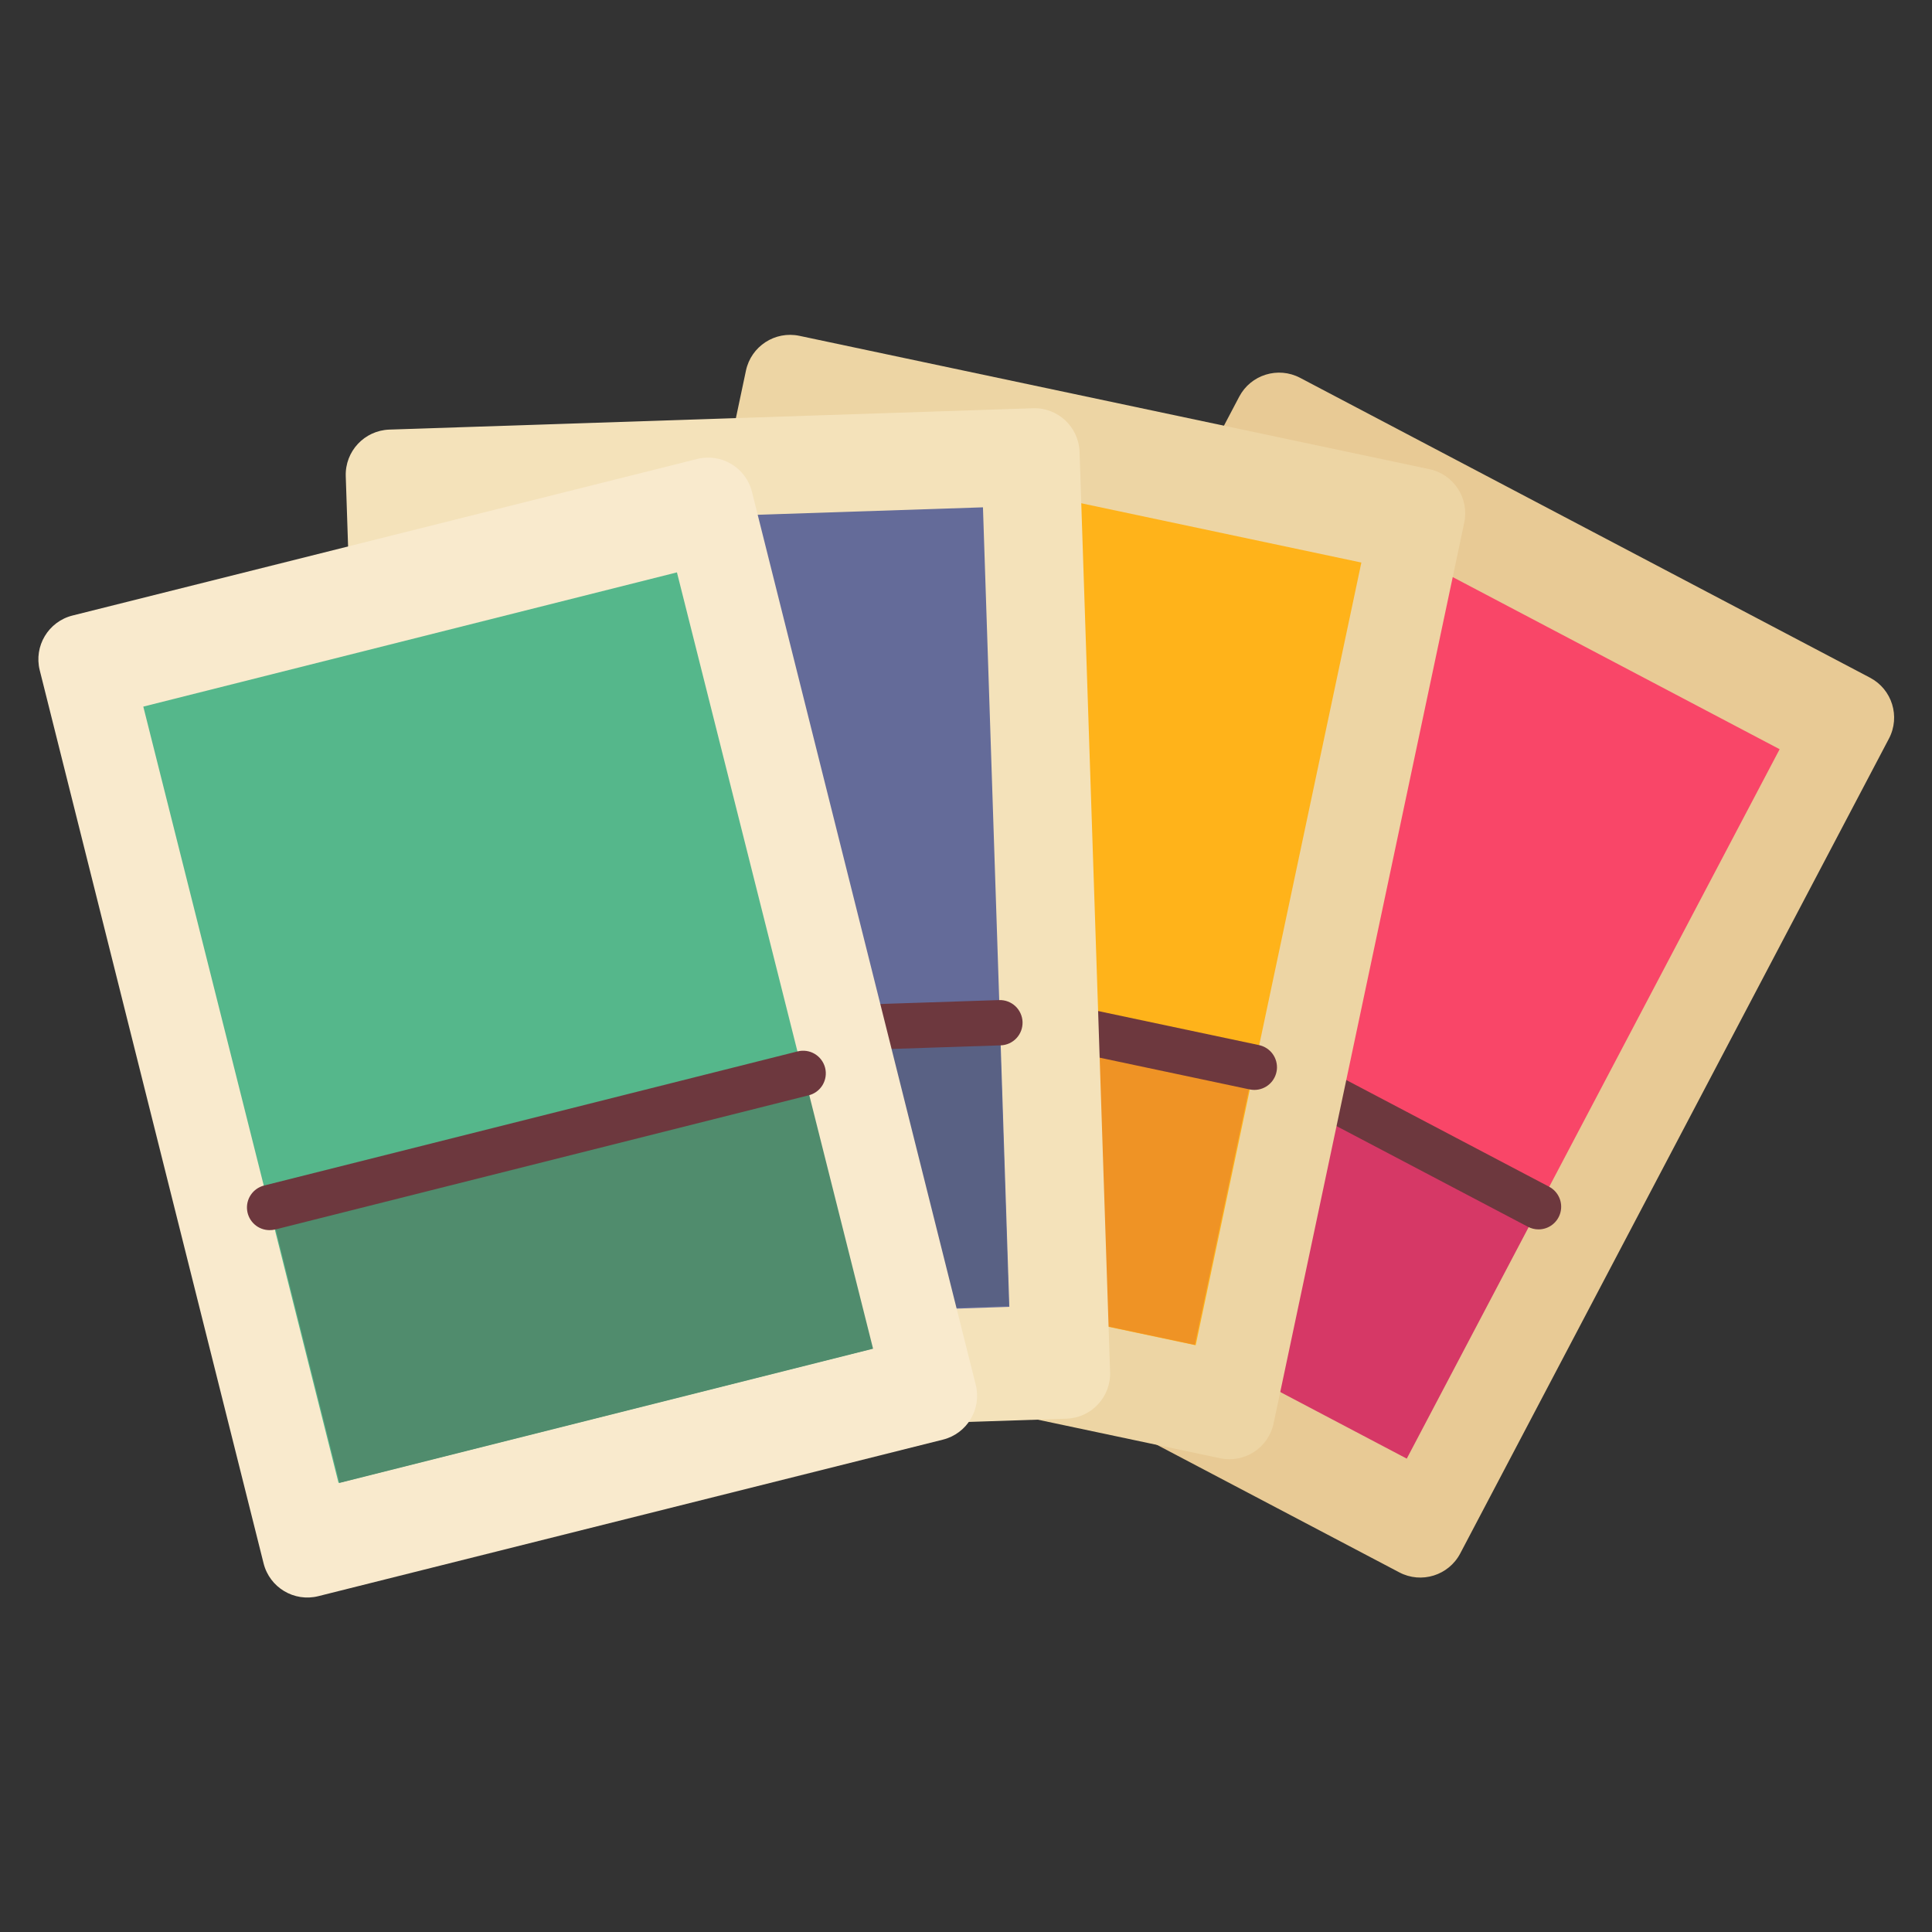
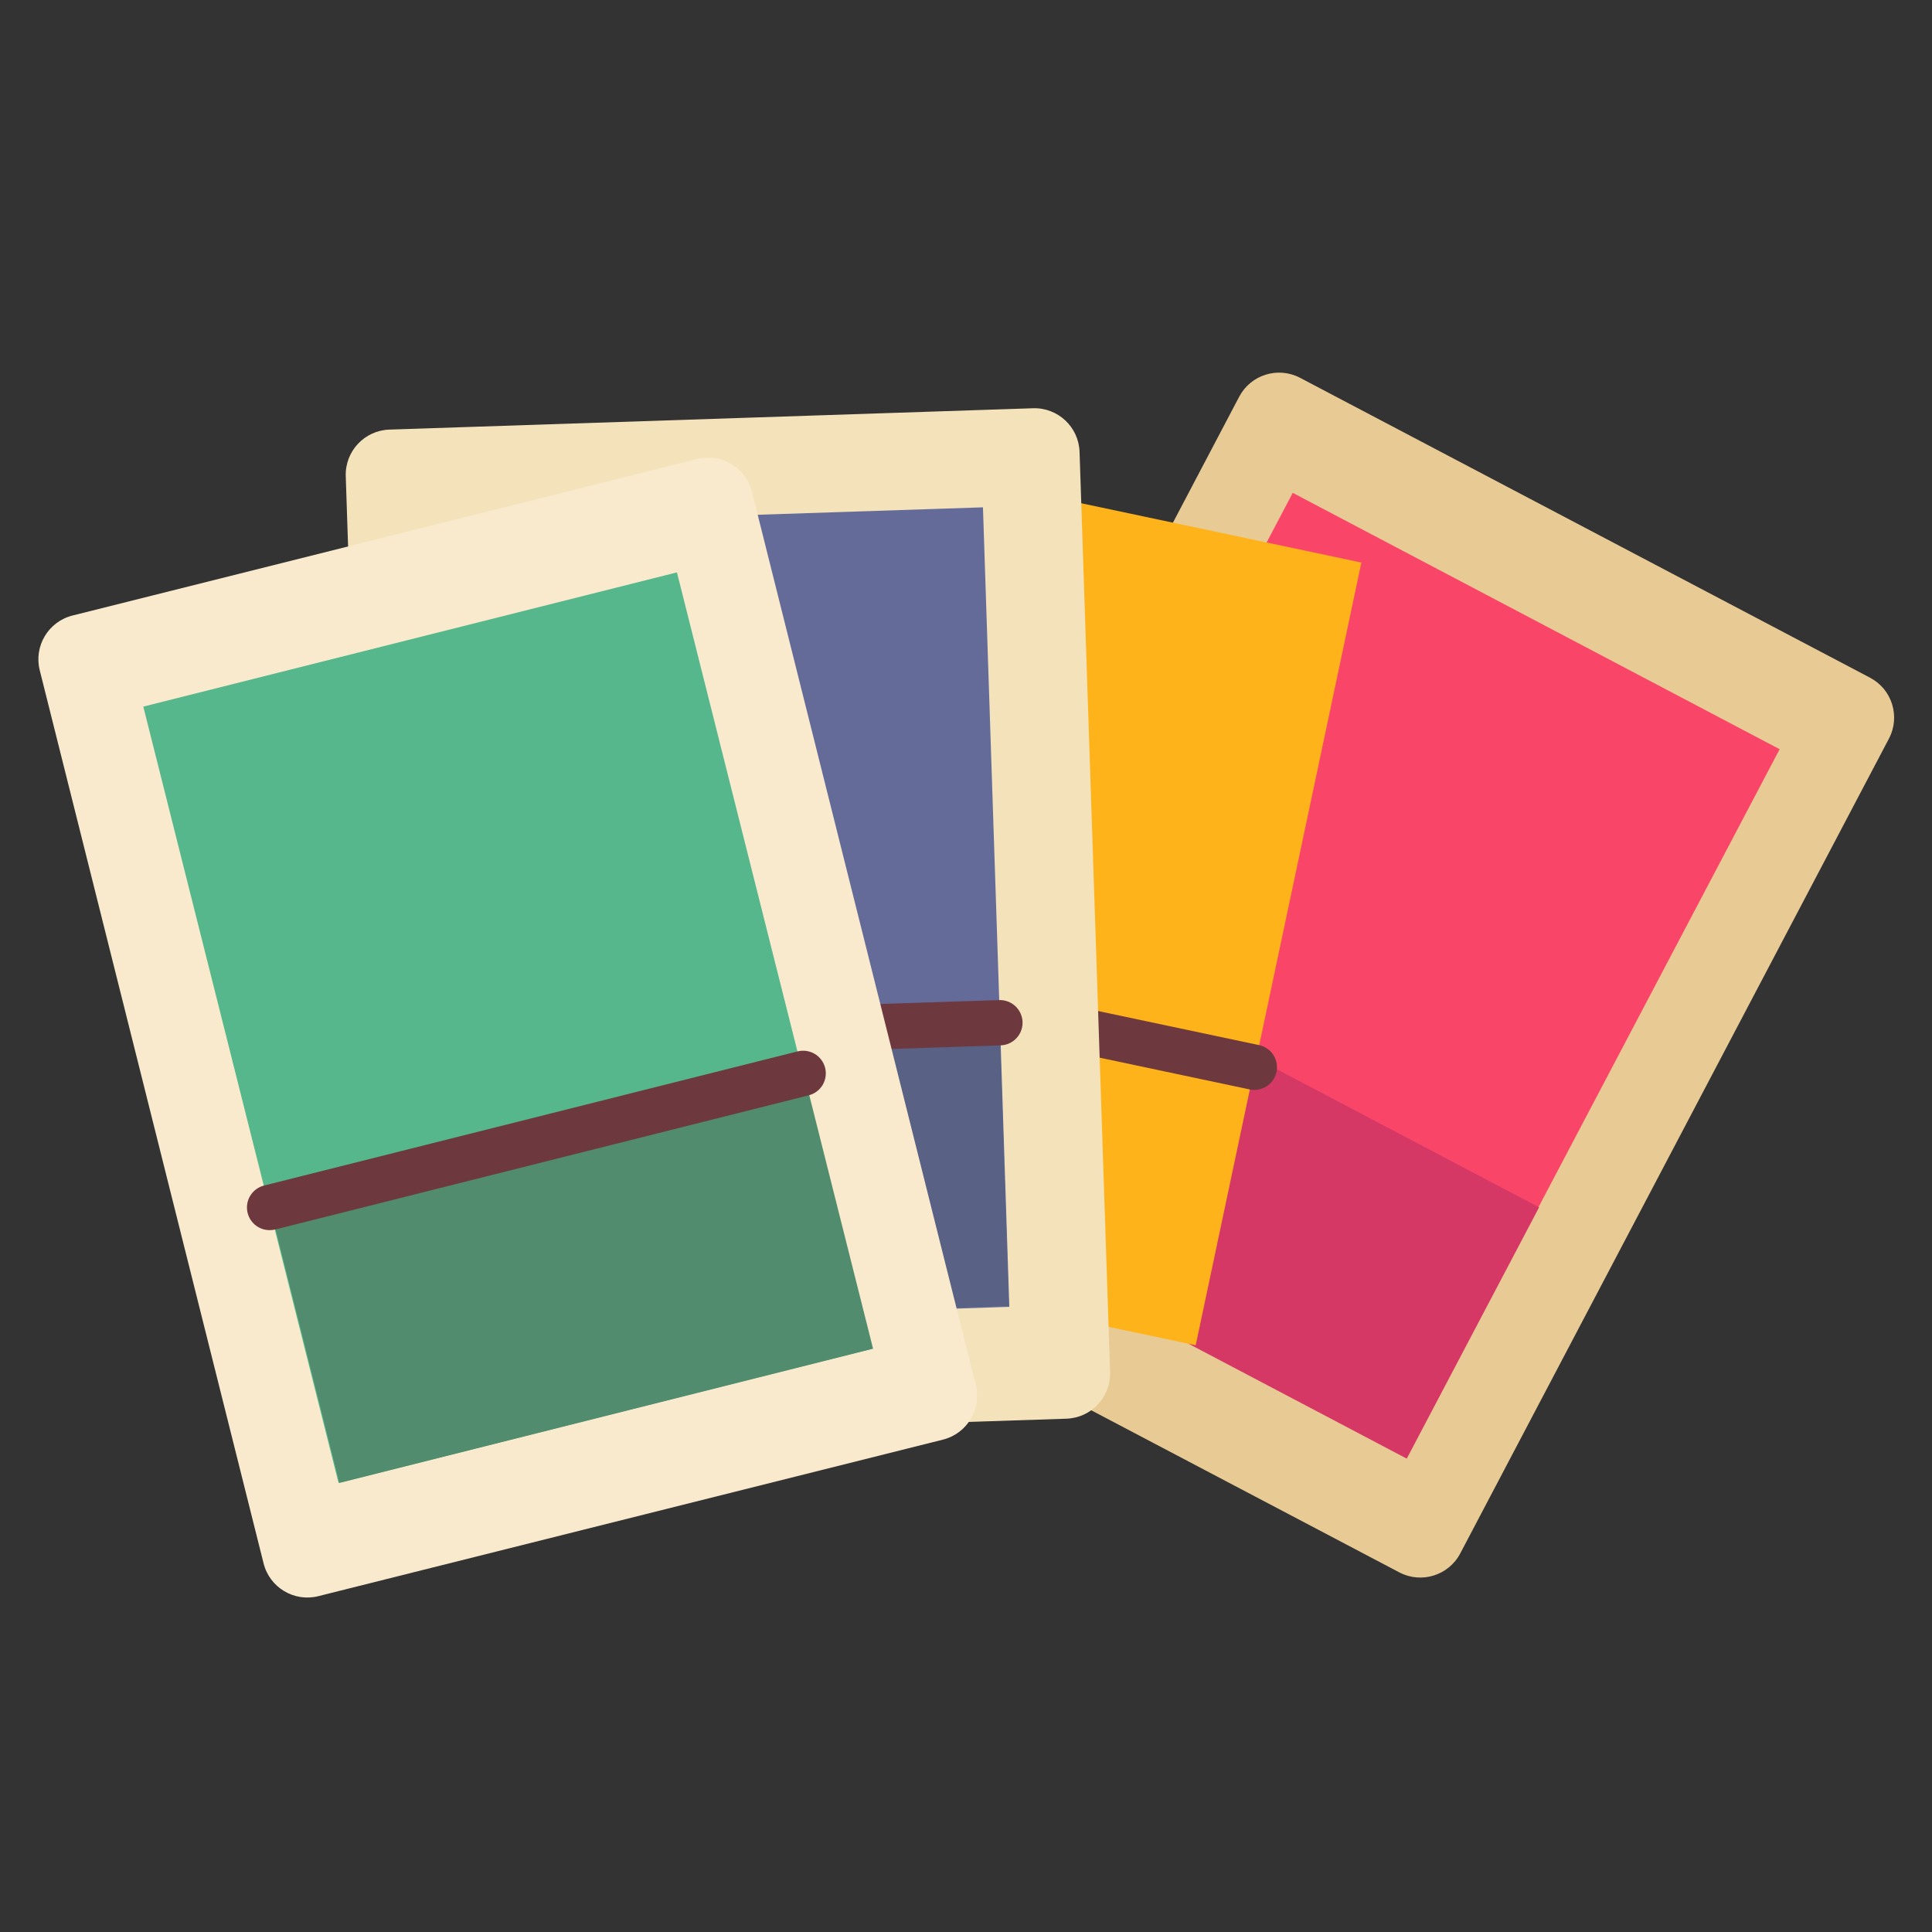
<svg xmlns="http://www.w3.org/2000/svg" width="81" height="81" viewBox="0 0 81 81" fill="none">
  <rect x="0" y="0" width="81" height="81" fill="#333333" stroke="none" />
  <path d="M34.772 53.351L58.666 65.922C59.59 66.409 60.734 66.054 61.221 65.129L79.195 30.966C79.681 30.042 79.326 28.898 78.401 28.412L54.508 15.841C53.583 15.354 52.439 15.709 51.953 16.634L33.979 50.797C33.492 51.721 33.848 52.865 34.772 53.351Z" fill="#E8CA95" />
  <path d="M58.976 61.107L38.562 50.358L54.199 20.663L74.612 31.411L58.976 61.107Z" fill="#F94668" />
  <path d="M38.565 50.405L44.113 39.868L64.527 50.617L58.979 61.154L38.565 50.405Z" fill="#D63866" />
-   <path d="M64.502 51.543C64.348 51.543 64.196 51.505 64.059 51.433L43.647 40.696C43.425 40.578 43.258 40.377 43.183 40.136C43.109 39.896 43.133 39.635 43.25 39.413C43.368 39.19 43.569 39.023 43.809 38.948C44.05 38.874 44.31 38.898 44.533 39.015L64.947 49.754C65.134 49.852 65.283 50.011 65.37 50.205C65.457 50.398 65.476 50.616 65.425 50.822C65.374 51.027 65.256 51.21 65.089 51.341C64.922 51.472 64.716 51.543 64.504 51.543H64.502Z" fill="#6D383E" />
-   <path d="M24.74 55.547L51.153 61.138C52.175 61.354 53.179 60.701 53.396 59.679L61.389 21.913C61.605 20.891 60.952 19.887 59.93 19.671L33.516 14.08C32.494 13.864 31.49 14.517 31.274 15.539L23.281 53.305C23.064 54.327 23.718 55.331 24.74 55.547Z" fill="#EDD5A4" />
  <path d="M50.13 56.401L27.572 51.626L34.518 18.81L57.076 23.585L50.13 56.401Z" fill="#FFB31A" />
-   <path d="M27.535 51.607L29.999 39.967L52.558 44.741L50.094 56.382L27.535 51.607Z" fill="#EF9325" />
  <path d="M52.587 45.695C52.521 45.694 52.455 45.688 52.389 45.674L29.825 40.897C29.703 40.871 29.588 40.822 29.485 40.751C29.382 40.681 29.294 40.591 29.226 40.486C29.158 40.382 29.111 40.265 29.088 40.142C29.066 40.02 29.067 39.894 29.093 39.772C29.119 39.65 29.168 39.534 29.239 39.431C29.309 39.328 29.399 39.24 29.504 39.172C29.715 39.035 29.972 38.987 30.218 39.039L52.784 43.816C53.014 43.865 53.217 43.996 53.356 44.186C53.494 44.376 53.557 44.61 53.533 44.844C53.508 45.077 53.398 45.294 53.224 45.451C53.05 45.608 52.823 45.695 52.588 45.695H52.587Z" fill="#6D383E" />
  <path d="M17.729 60.374L44.713 59.479C45.757 59.444 46.575 58.57 46.541 57.526L45.261 18.944C45.226 17.9 44.352 17.082 43.308 17.116L16.324 18.011C15.28 18.046 14.461 18.921 14.496 19.965L15.776 58.546C15.81 59.59 16.685 60.408 17.729 60.374Z" fill="#F4E2BA" />
  <path d="M42.317 54.79L19.275 55.551L18.168 22.031L41.211 21.27L42.317 54.79Z" fill="#646B99" />
  <path d="M18.861 43.618L41.904 42.857L42.296 54.748L19.254 55.51L18.861 43.618Z" fill="#596184" />
  <path d="M18.867 44.587C18.615 44.591 18.372 44.494 18.191 44.319C18.01 44.144 17.907 43.904 17.902 43.653C17.898 43.401 17.995 43.158 18.17 42.977C18.345 42.796 18.585 42.692 18.837 42.688L41.89 41.929C42.014 41.925 42.139 41.945 42.255 41.989C42.372 42.033 42.479 42.099 42.57 42.184C42.661 42.27 42.735 42.372 42.786 42.486C42.838 42.599 42.867 42.722 42.871 42.846C42.875 42.971 42.854 43.095 42.811 43.212C42.767 43.329 42.7 43.436 42.615 43.527C42.53 43.618 42.428 43.691 42.314 43.743C42.2 43.794 42.078 43.823 41.953 43.827L18.9 44.587H18.867Z" fill="#6D383E" />
  <path d="M13.345 66.92L39.534 60.357C40.548 60.103 41.163 59.075 40.909 58.062L31.525 20.617C31.271 19.604 30.243 18.988 29.23 19.242L3.041 25.806C2.028 26.06 1.412 27.087 1.666 28.101L11.051 65.545C11.305 66.559 12.332 67.174 13.345 66.92Z" fill="#F9EACD" />
  <path d="M36.568 56.544L14.194 62.172L6.008 29.625L28.381 23.997L36.568 56.544Z" fill="#55B78B" />
  <path d="M11.326 50.627L33.699 44.999L36.604 56.545L14.231 62.172L11.326 50.627Z" fill="#508C6D" />
  <path d="M11.303 51.574C11.071 51.574 10.848 51.49 10.674 51.336C10.501 51.183 10.389 50.971 10.361 50.741C10.332 50.511 10.389 50.279 10.52 50.088C10.651 49.897 10.847 49.761 11.072 49.704L33.441 44.08C33.685 44.019 33.944 44.057 34.16 44.186C34.376 44.316 34.532 44.525 34.594 44.77C34.655 45.014 34.617 45.272 34.488 45.489C34.358 45.705 34.149 45.861 33.904 45.922L11.535 51.548C11.459 51.566 11.381 51.575 11.303 51.574Z" fill="#6D383E" />
</svg>